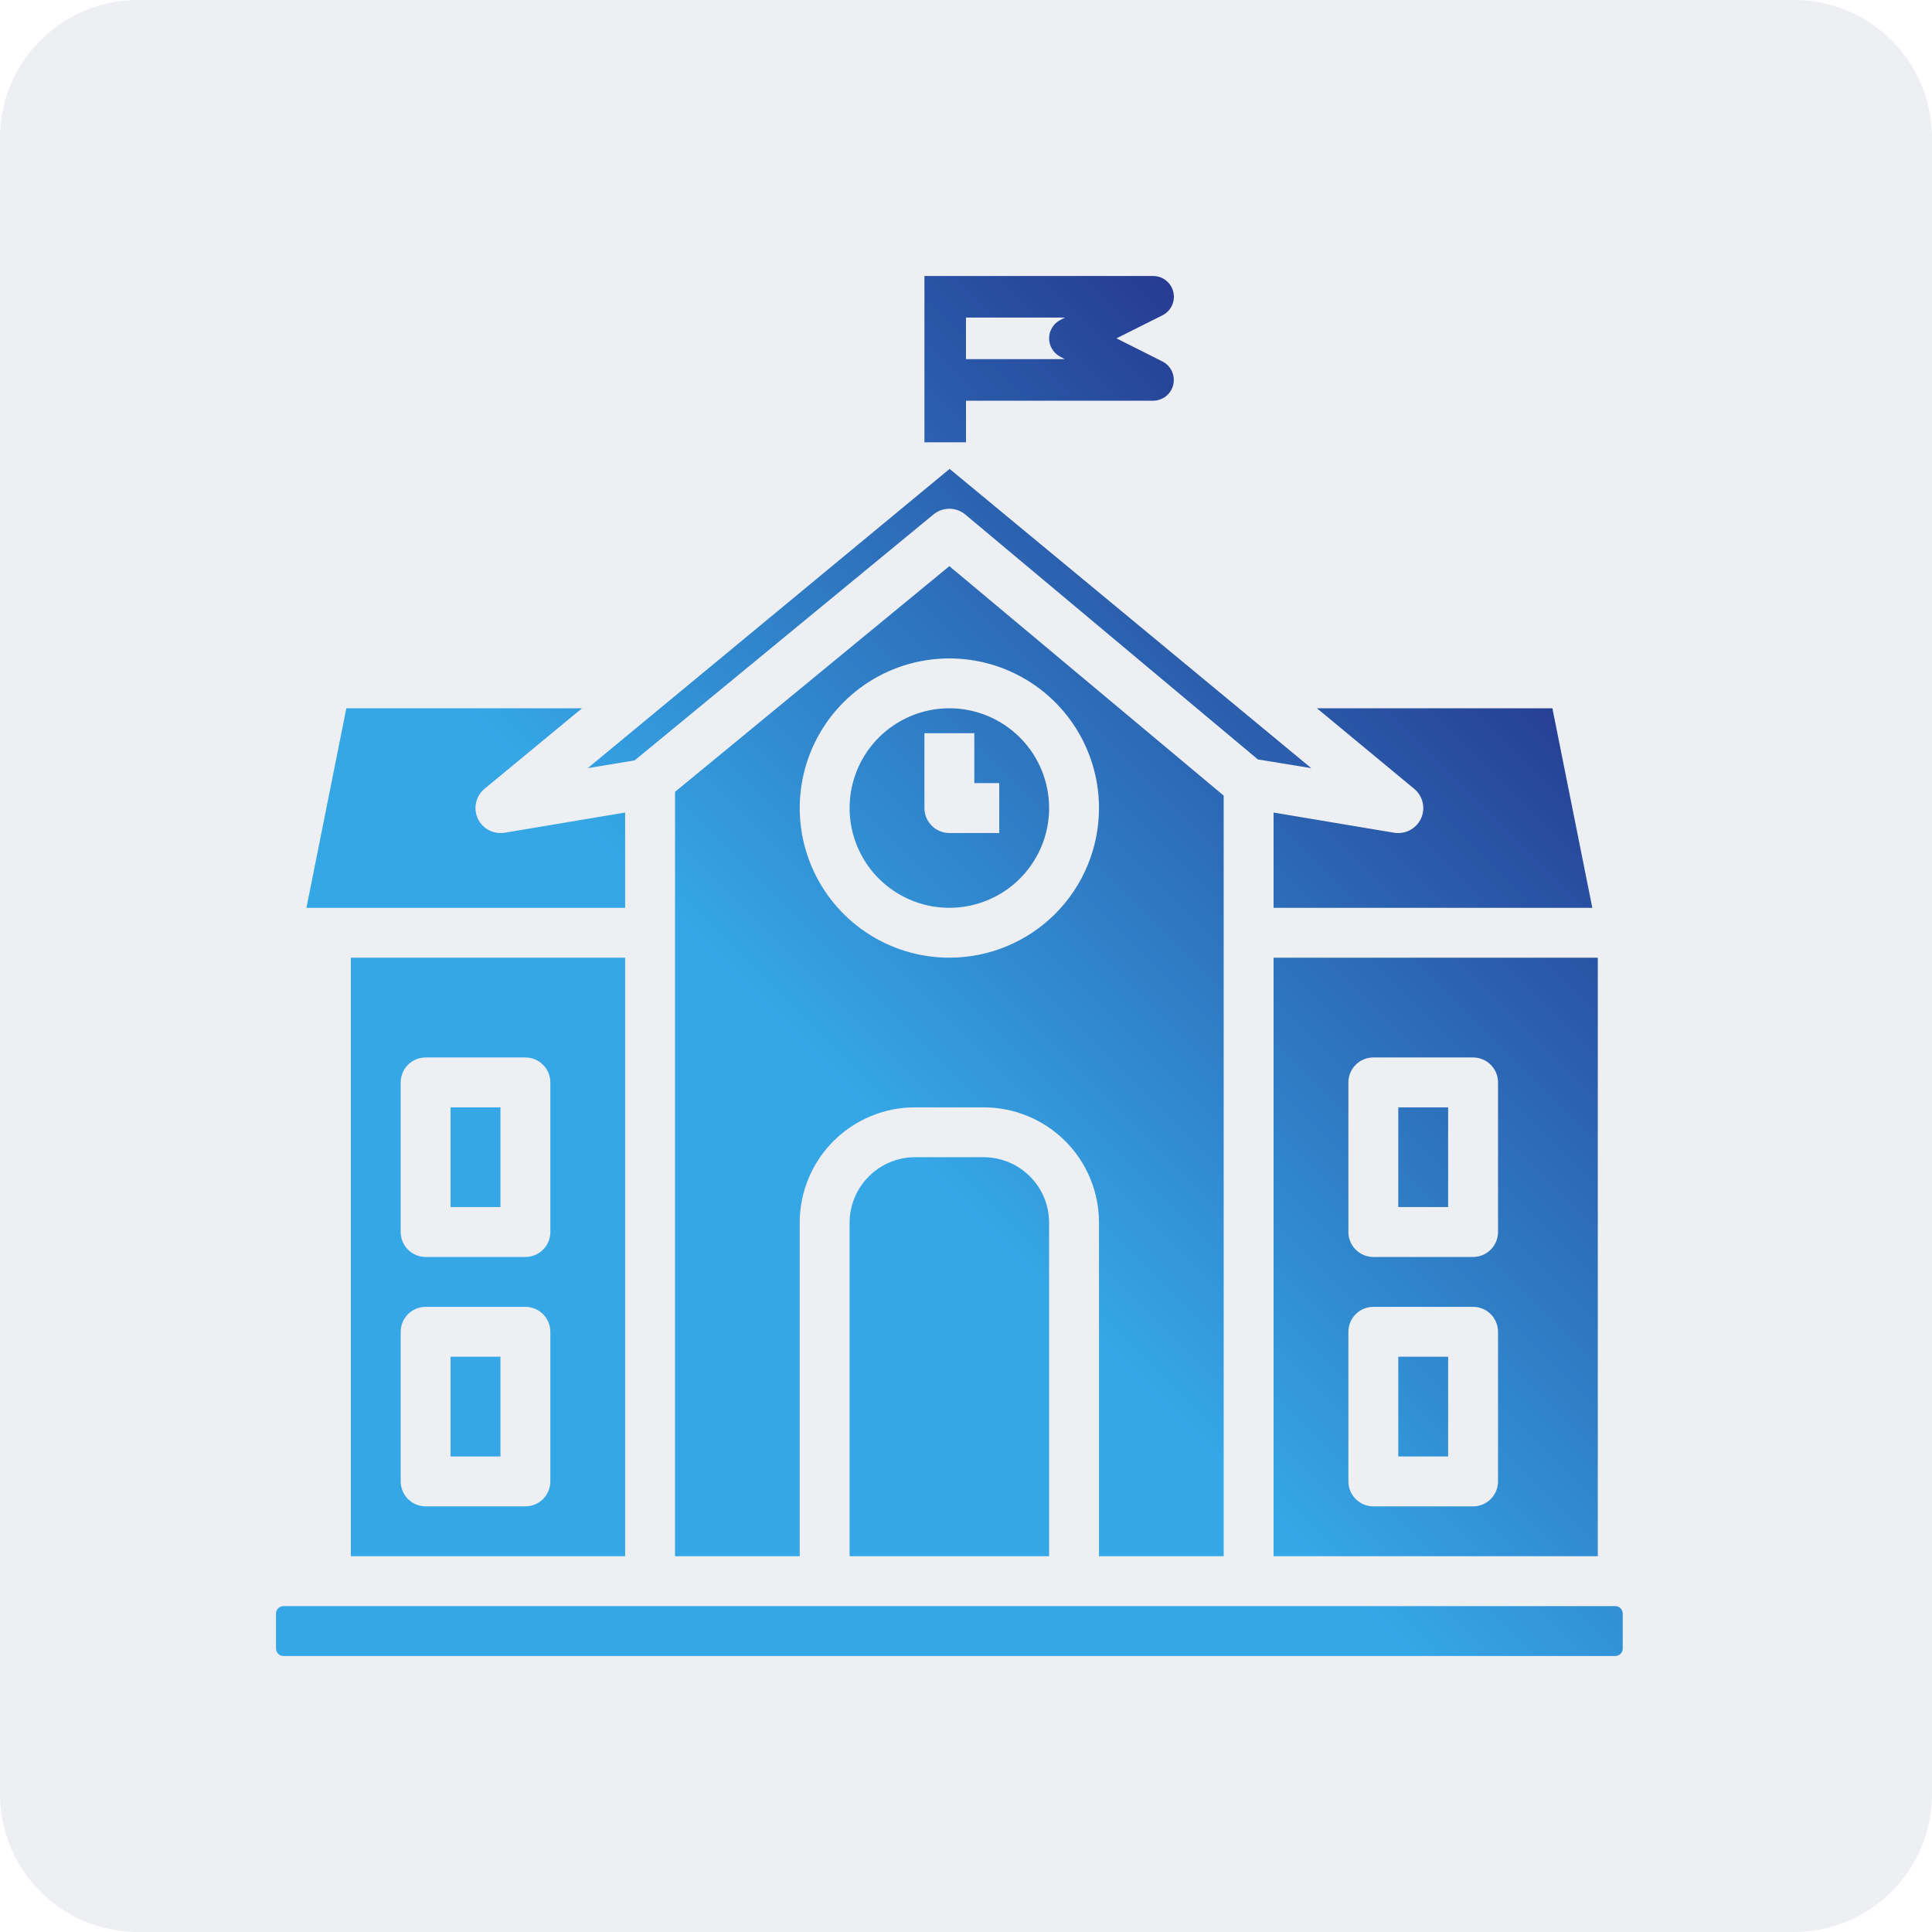
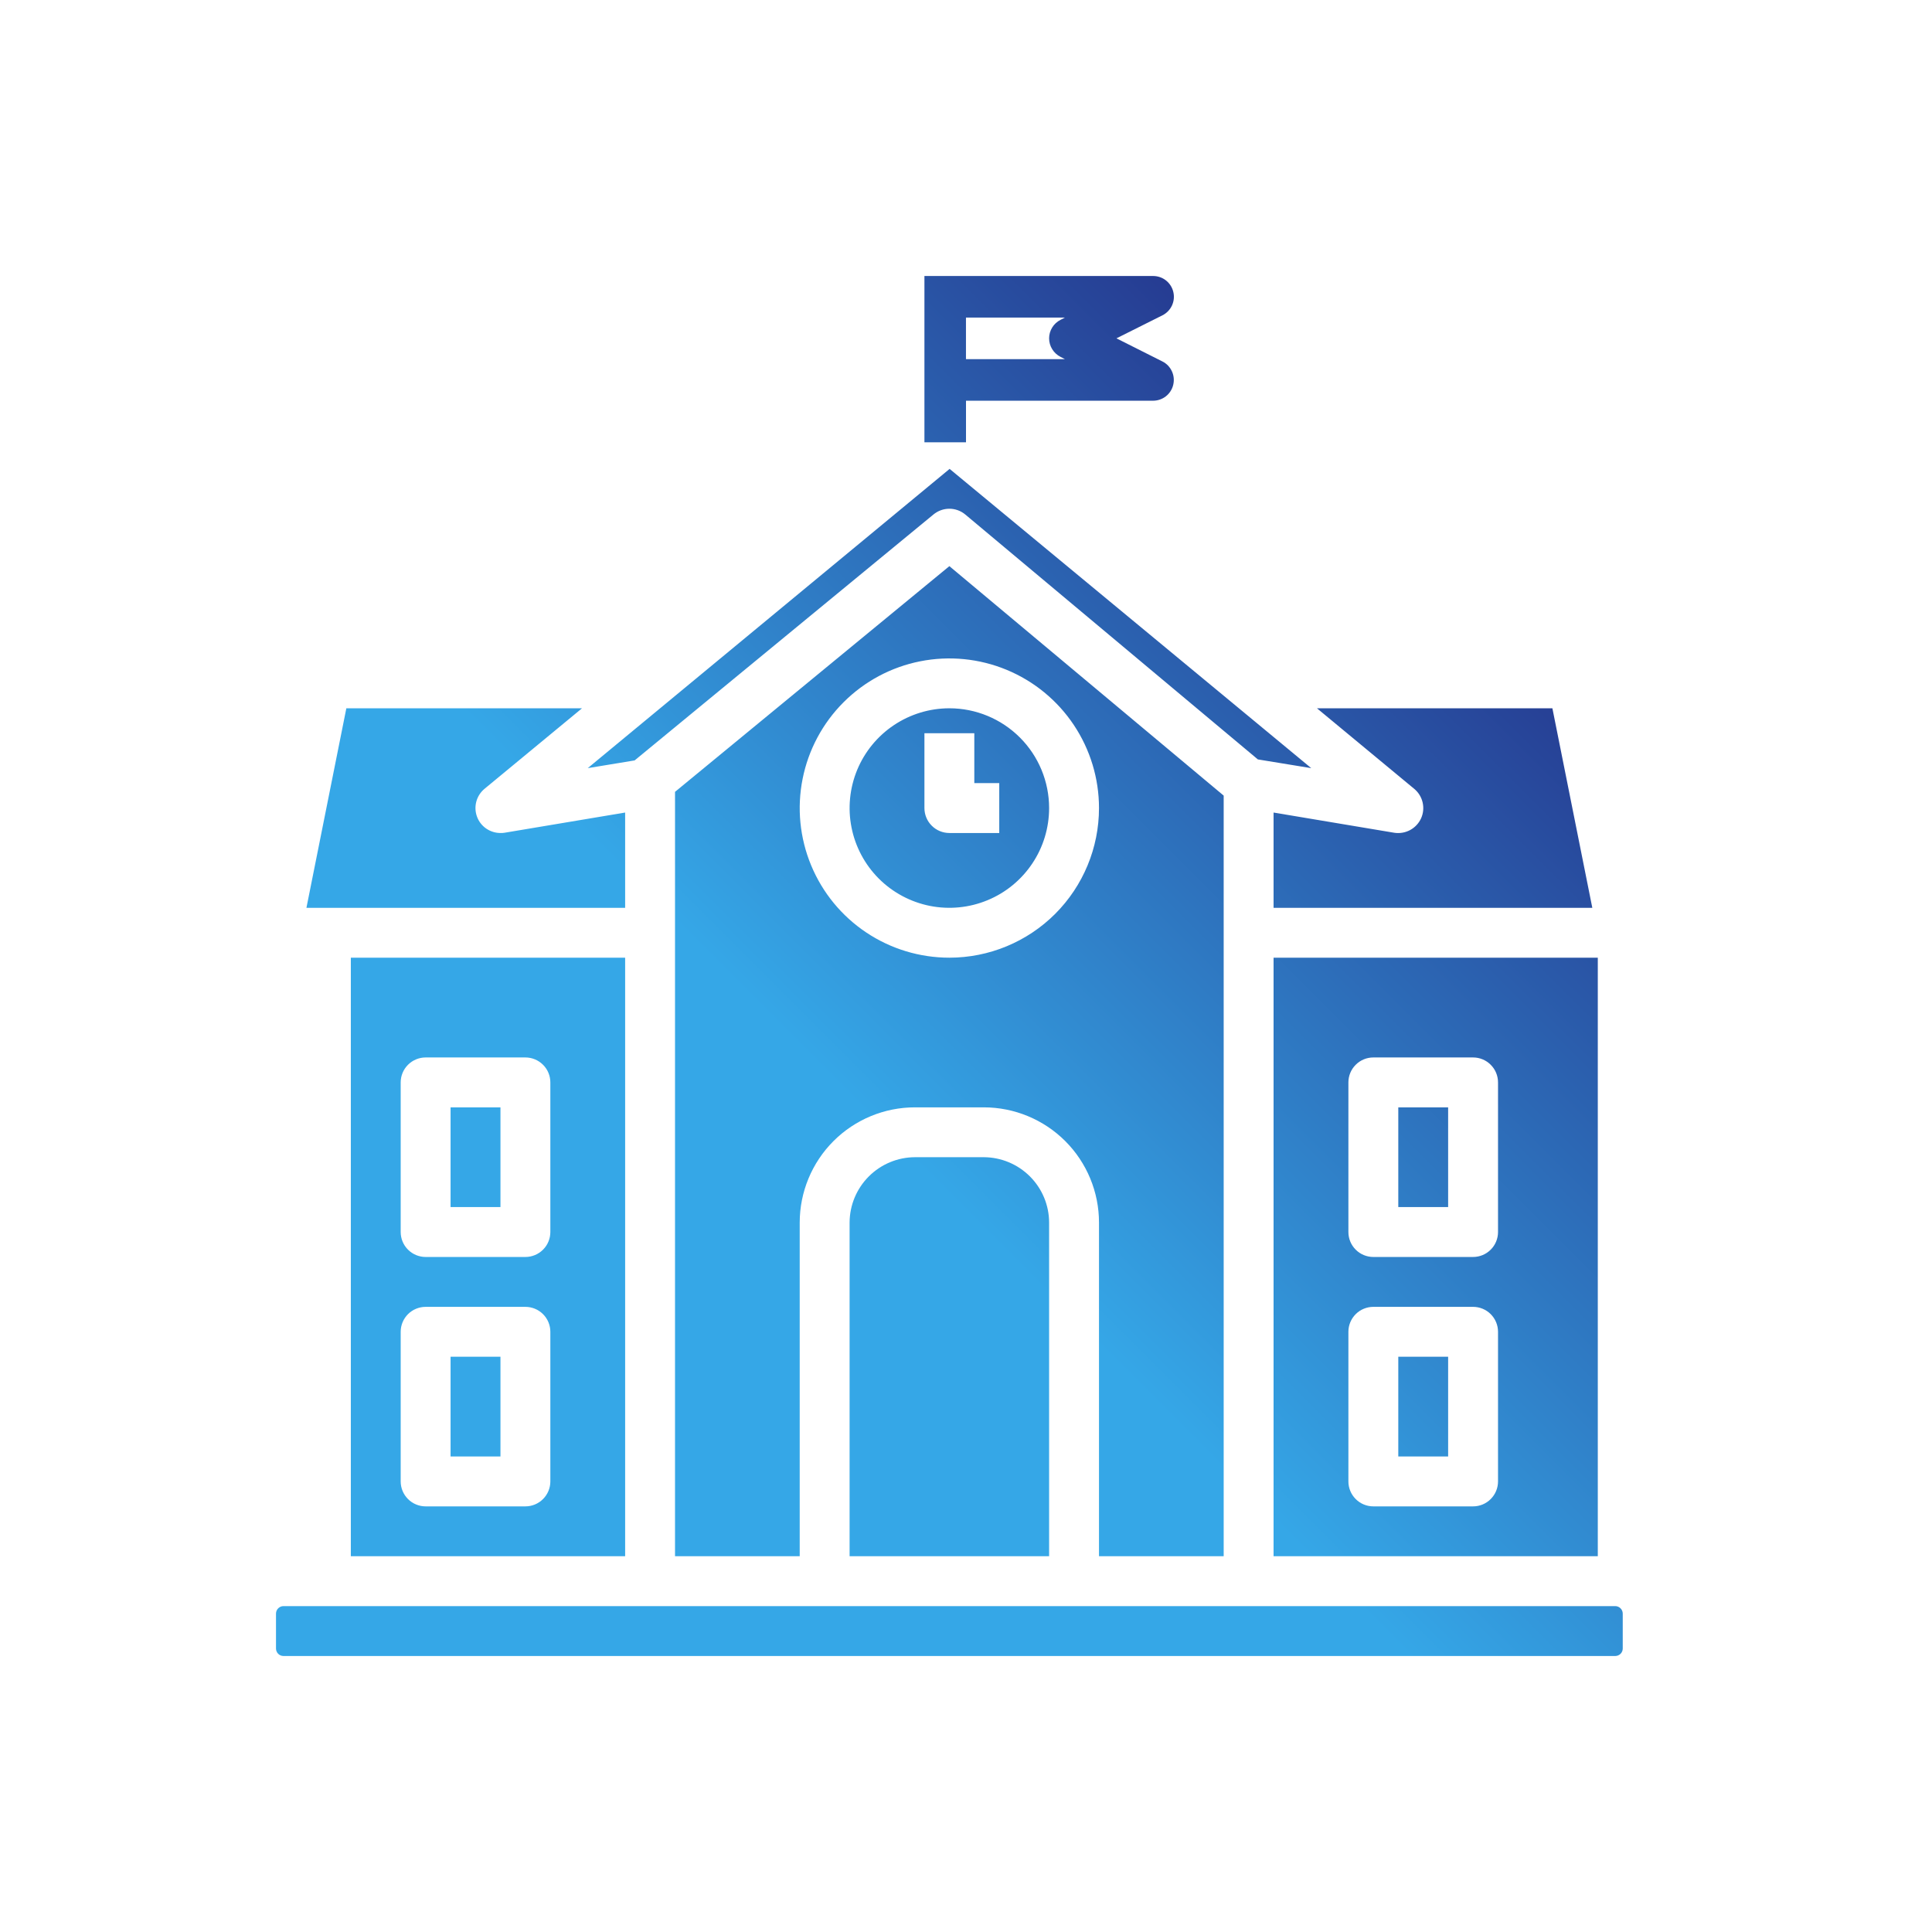
<svg xmlns="http://www.w3.org/2000/svg" width="56" height="56" viewBox="0 0 56 56" fill="none">
-   <path d="M0 4C0 1.791 1.791 0 4 0H52C54.209 0 56 1.791 56 4V52C56 54.209 54.209 56 52 56H4C1.791 56 0 54.209 0 52V4Z" fill="#253A6A" fill-opacity="0.08" />
  <g clip-path="url(#clip0_21741_13746)">
    <path d="M40.53 32.097H41.975V34.988H40.53V32.097ZM40.53 42.217H41.975V39.325H40.53V42.217ZM18.12 23.552L14.622 24.138C14.583 24.144 14.545 24.146 14.506 24.145C14.357 24.145 14.212 24.099 14.09 24.014C13.968 23.929 13.875 23.808 13.825 23.668C13.774 23.528 13.768 23.376 13.807 23.232C13.846 23.088 13.929 22.96 14.043 22.865L16.87 20.53H10.039L8.882 26.314H18.12V23.552ZM27.055 14.914C27.185 14.806 27.349 14.746 27.518 14.746C27.687 14.746 27.851 14.806 27.98 14.914L36.46 22.012L38.007 22.265L27.525 13.591L17.036 22.265L18.395 22.041L27.055 14.914ZM41.188 23.726C41.121 23.869 41.009 23.987 40.87 24.061C40.73 24.135 40.57 24.162 40.414 24.138L36.915 23.552V26.314H46.154L44.997 20.53H38.173L40.992 22.865C41.115 22.967 41.201 23.107 41.236 23.262C41.272 23.418 41.255 23.581 41.188 23.726ZM27.999 12.82H26.795V8H33.424C33.559 8 33.691 8.045 33.797 8.129C33.903 8.213 33.978 8.33 34.009 8.462C34.041 8.594 34.027 8.732 33.97 8.855C33.913 8.978 33.816 9.078 33.695 9.139L32.361 9.807L33.693 10.477C33.814 10.537 33.91 10.637 33.967 10.76C34.025 10.883 34.038 11.021 34.007 11.153C33.976 11.285 33.901 11.402 33.795 11.486C33.688 11.57 33.557 11.615 33.422 11.615H28V12.82H27.999ZM27.999 10.41H30.867L30.74 10.344C30.641 10.294 30.557 10.217 30.499 10.122C30.44 10.028 30.409 9.919 30.409 9.807C30.409 9.696 30.44 9.587 30.499 9.492C30.557 9.397 30.641 9.321 30.74 9.271L30.867 9.205H27.999V10.41ZM46.819 46.554H8.217C8.159 46.554 8.104 46.577 8.064 46.618C8.023 46.658 8 46.714 8 46.771V47.783C8 47.841 8.023 47.896 8.064 47.937C8.104 47.977 8.159 48 8.217 48H46.819C46.876 48 46.931 47.977 46.972 47.937C47.013 47.896 47.036 47.841 47.036 47.783V46.771C47.036 46.714 47.013 46.658 46.972 46.618C46.931 46.577 46.876 46.554 46.819 46.554ZM26.52 33.542C26.018 33.544 25.538 33.744 25.183 34.099C24.828 34.454 24.628 34.934 24.626 35.436V45.108H30.409V35.436C30.408 34.934 30.208 34.454 29.853 34.099C29.498 33.744 29.017 33.544 28.515 33.542H26.52ZM44.867 27.759H46.313V45.108H36.915V27.759H44.867ZM43.421 38.602C43.421 38.411 43.345 38.227 43.209 38.091C43.074 37.956 42.89 37.88 42.698 37.88H39.807C39.615 37.88 39.431 37.956 39.296 38.091C39.16 38.227 39.084 38.411 39.084 38.602V42.94C39.084 43.132 39.16 43.315 39.296 43.451C39.431 43.587 39.615 43.663 39.807 43.663H42.698C42.89 43.663 43.074 43.587 43.209 43.451C43.345 43.315 43.421 43.132 43.421 42.94V38.602ZM43.421 31.374C43.421 31.182 43.345 30.998 43.209 30.863C43.074 30.727 42.89 30.651 42.698 30.651H39.807C39.615 30.651 39.431 30.727 39.296 30.863C39.16 30.998 39.084 31.182 39.084 31.374V35.711C39.084 35.903 39.16 36.087 39.296 36.222C39.431 36.358 39.615 36.434 39.807 36.434H42.698C42.89 36.434 43.074 36.358 43.209 36.222C43.345 36.087 43.421 35.903 43.421 35.711V31.374ZM10.169 45.108V27.759H18.12V45.108H10.169ZM11.614 35.711C11.614 35.903 11.691 36.087 11.826 36.222C11.962 36.358 12.146 36.434 12.337 36.434H15.229C15.421 36.434 15.604 36.358 15.74 36.222C15.876 36.087 15.952 35.903 15.952 35.711V31.374C15.952 31.182 15.876 30.998 15.74 30.863C15.604 30.727 15.421 30.651 15.229 30.651H12.337C12.146 30.651 11.962 30.727 11.826 30.863C11.691 30.998 11.614 31.182 11.614 31.374V35.711ZM11.614 42.94C11.614 43.132 11.691 43.315 11.826 43.451C11.962 43.587 12.146 43.663 12.337 43.663H15.229C15.421 43.663 15.604 43.587 15.74 43.451C15.876 43.315 15.952 43.132 15.952 42.94V38.602C15.952 38.411 15.876 38.227 15.74 38.091C15.604 37.956 15.421 37.88 15.229 37.88H12.337C12.146 37.88 11.962 37.956 11.826 38.091C11.691 38.227 11.614 38.411 11.614 38.602V42.94ZM14.506 39.325H13.06V42.217H14.506V39.325ZM14.506 32.097H13.06V34.988H14.506V32.097ZM31.855 45.108V35.436C31.855 34.551 31.503 33.701 30.877 33.075C30.25 32.449 29.401 32.097 28.515 32.097H26.52C25.635 32.097 24.785 32.449 24.159 33.075C23.533 33.701 23.181 34.551 23.18 35.436V45.108H19.566V22.952L27.518 16.41L35.469 23.061V45.108H31.855ZM31.855 23.422C31.855 22.564 31.601 21.726 31.124 21.012C30.648 20.299 29.97 19.743 29.178 19.415C28.385 19.087 27.513 19.001 26.672 19.168C25.83 19.335 25.058 19.748 24.451 20.355C23.844 20.962 23.431 21.735 23.264 22.576C23.096 23.417 23.182 24.289 23.511 25.082C23.839 25.874 24.395 26.552 25.108 27.028C25.821 27.505 26.66 27.759 27.518 27.759C28.668 27.759 29.771 27.302 30.585 26.489C31.398 25.675 31.855 24.572 31.855 23.422ZM30.409 23.422C30.409 23.994 30.24 24.553 29.922 25.028C29.604 25.504 29.153 25.875 28.624 26.093C28.096 26.312 27.515 26.369 26.954 26.258C26.393 26.146 25.878 25.871 25.473 25.467C25.069 25.062 24.793 24.547 24.682 23.986C24.57 23.425 24.628 22.844 24.846 22.315C25.065 21.787 25.436 21.335 25.911 21.018C26.387 20.7 26.946 20.53 27.518 20.53C28.285 20.53 29.02 20.835 29.562 21.377C30.105 21.92 30.409 22.655 30.409 23.422ZM28.964 22.699H28.241V21.253H26.795V23.422C26.795 23.614 26.871 23.798 27.007 23.933C27.142 24.069 27.326 24.145 27.518 24.145H28.964V22.699Z" fill="url(#paint0_linear_21741_13746)" />
  </g>
  <defs>
    <linearGradient id="paint0_linear_21741_13746" x1="11.432" y1="51.308" x2="44.206" y2="18.534" gradientUnits="userSpaceOnUse">
      <stop offset="0.499" stop-color="#35A7E7" />
      <stop offset="1" stop-color="#263C92" />
    </linearGradient>
    <clipPath id="clip0_21741_13746">
      <rect width="40" height="40" fill="white" transform="translate(8 8)" />
    </clipPath>
  </defs>
</svg>